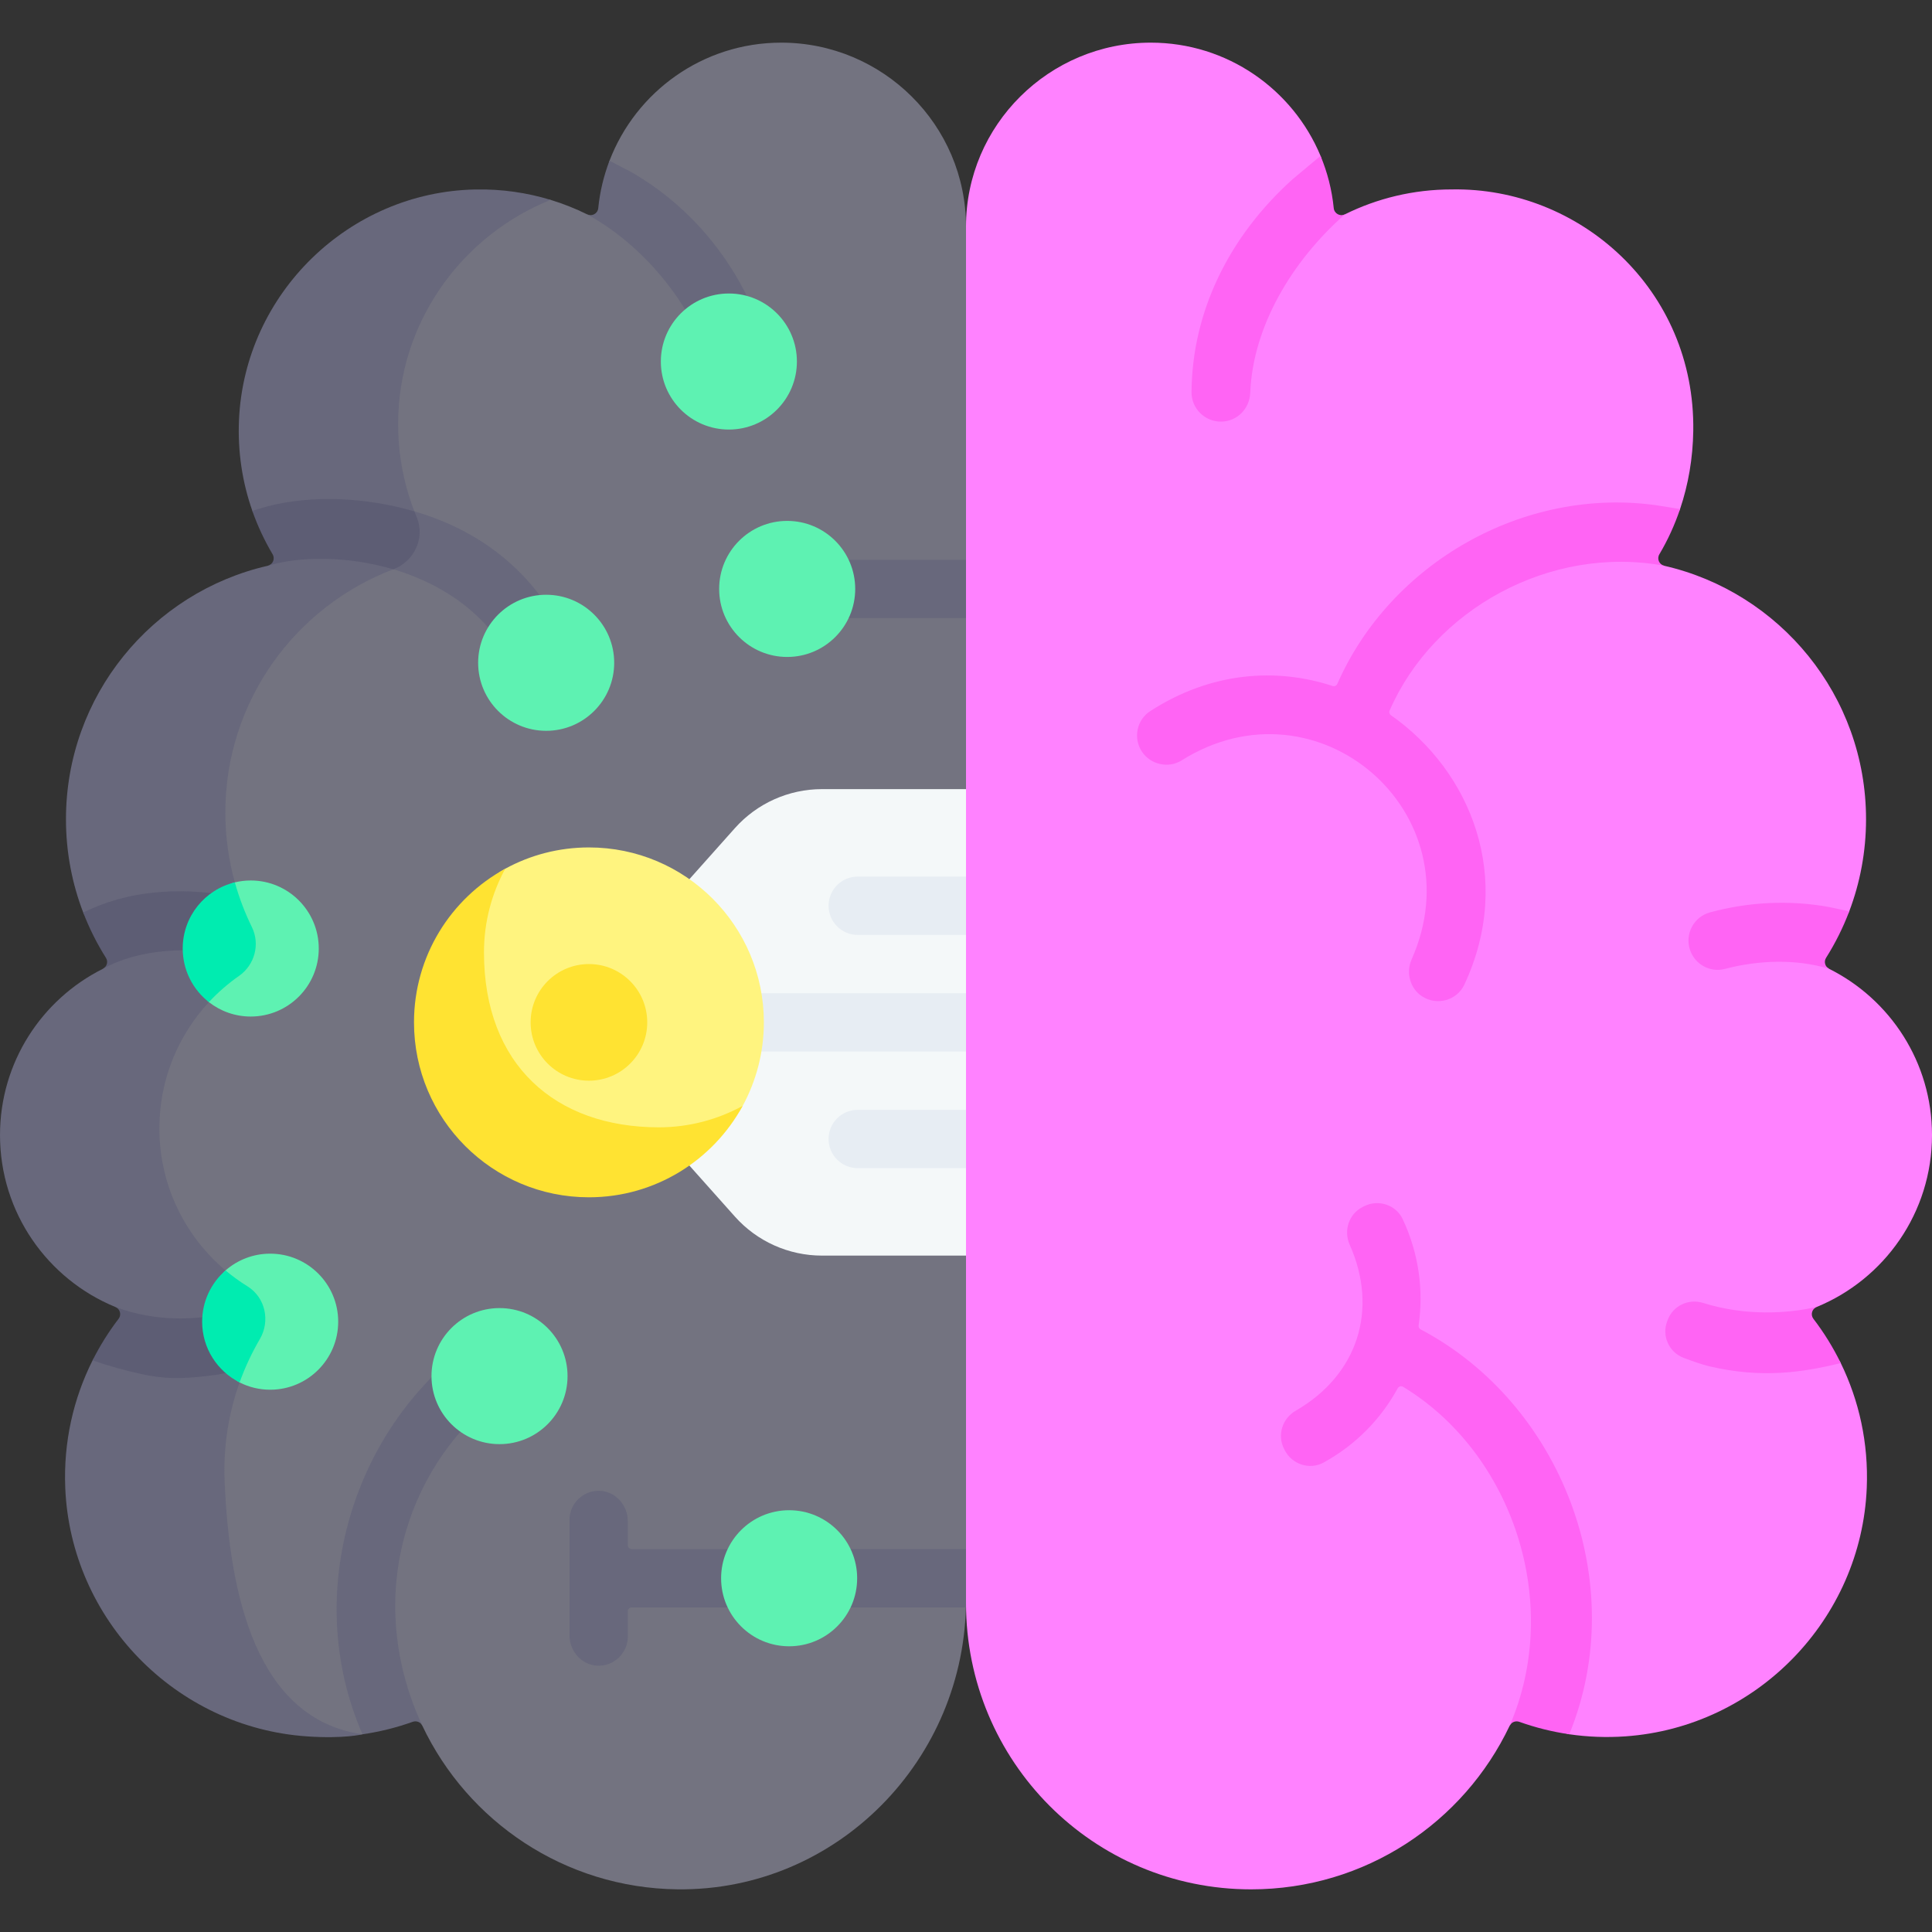
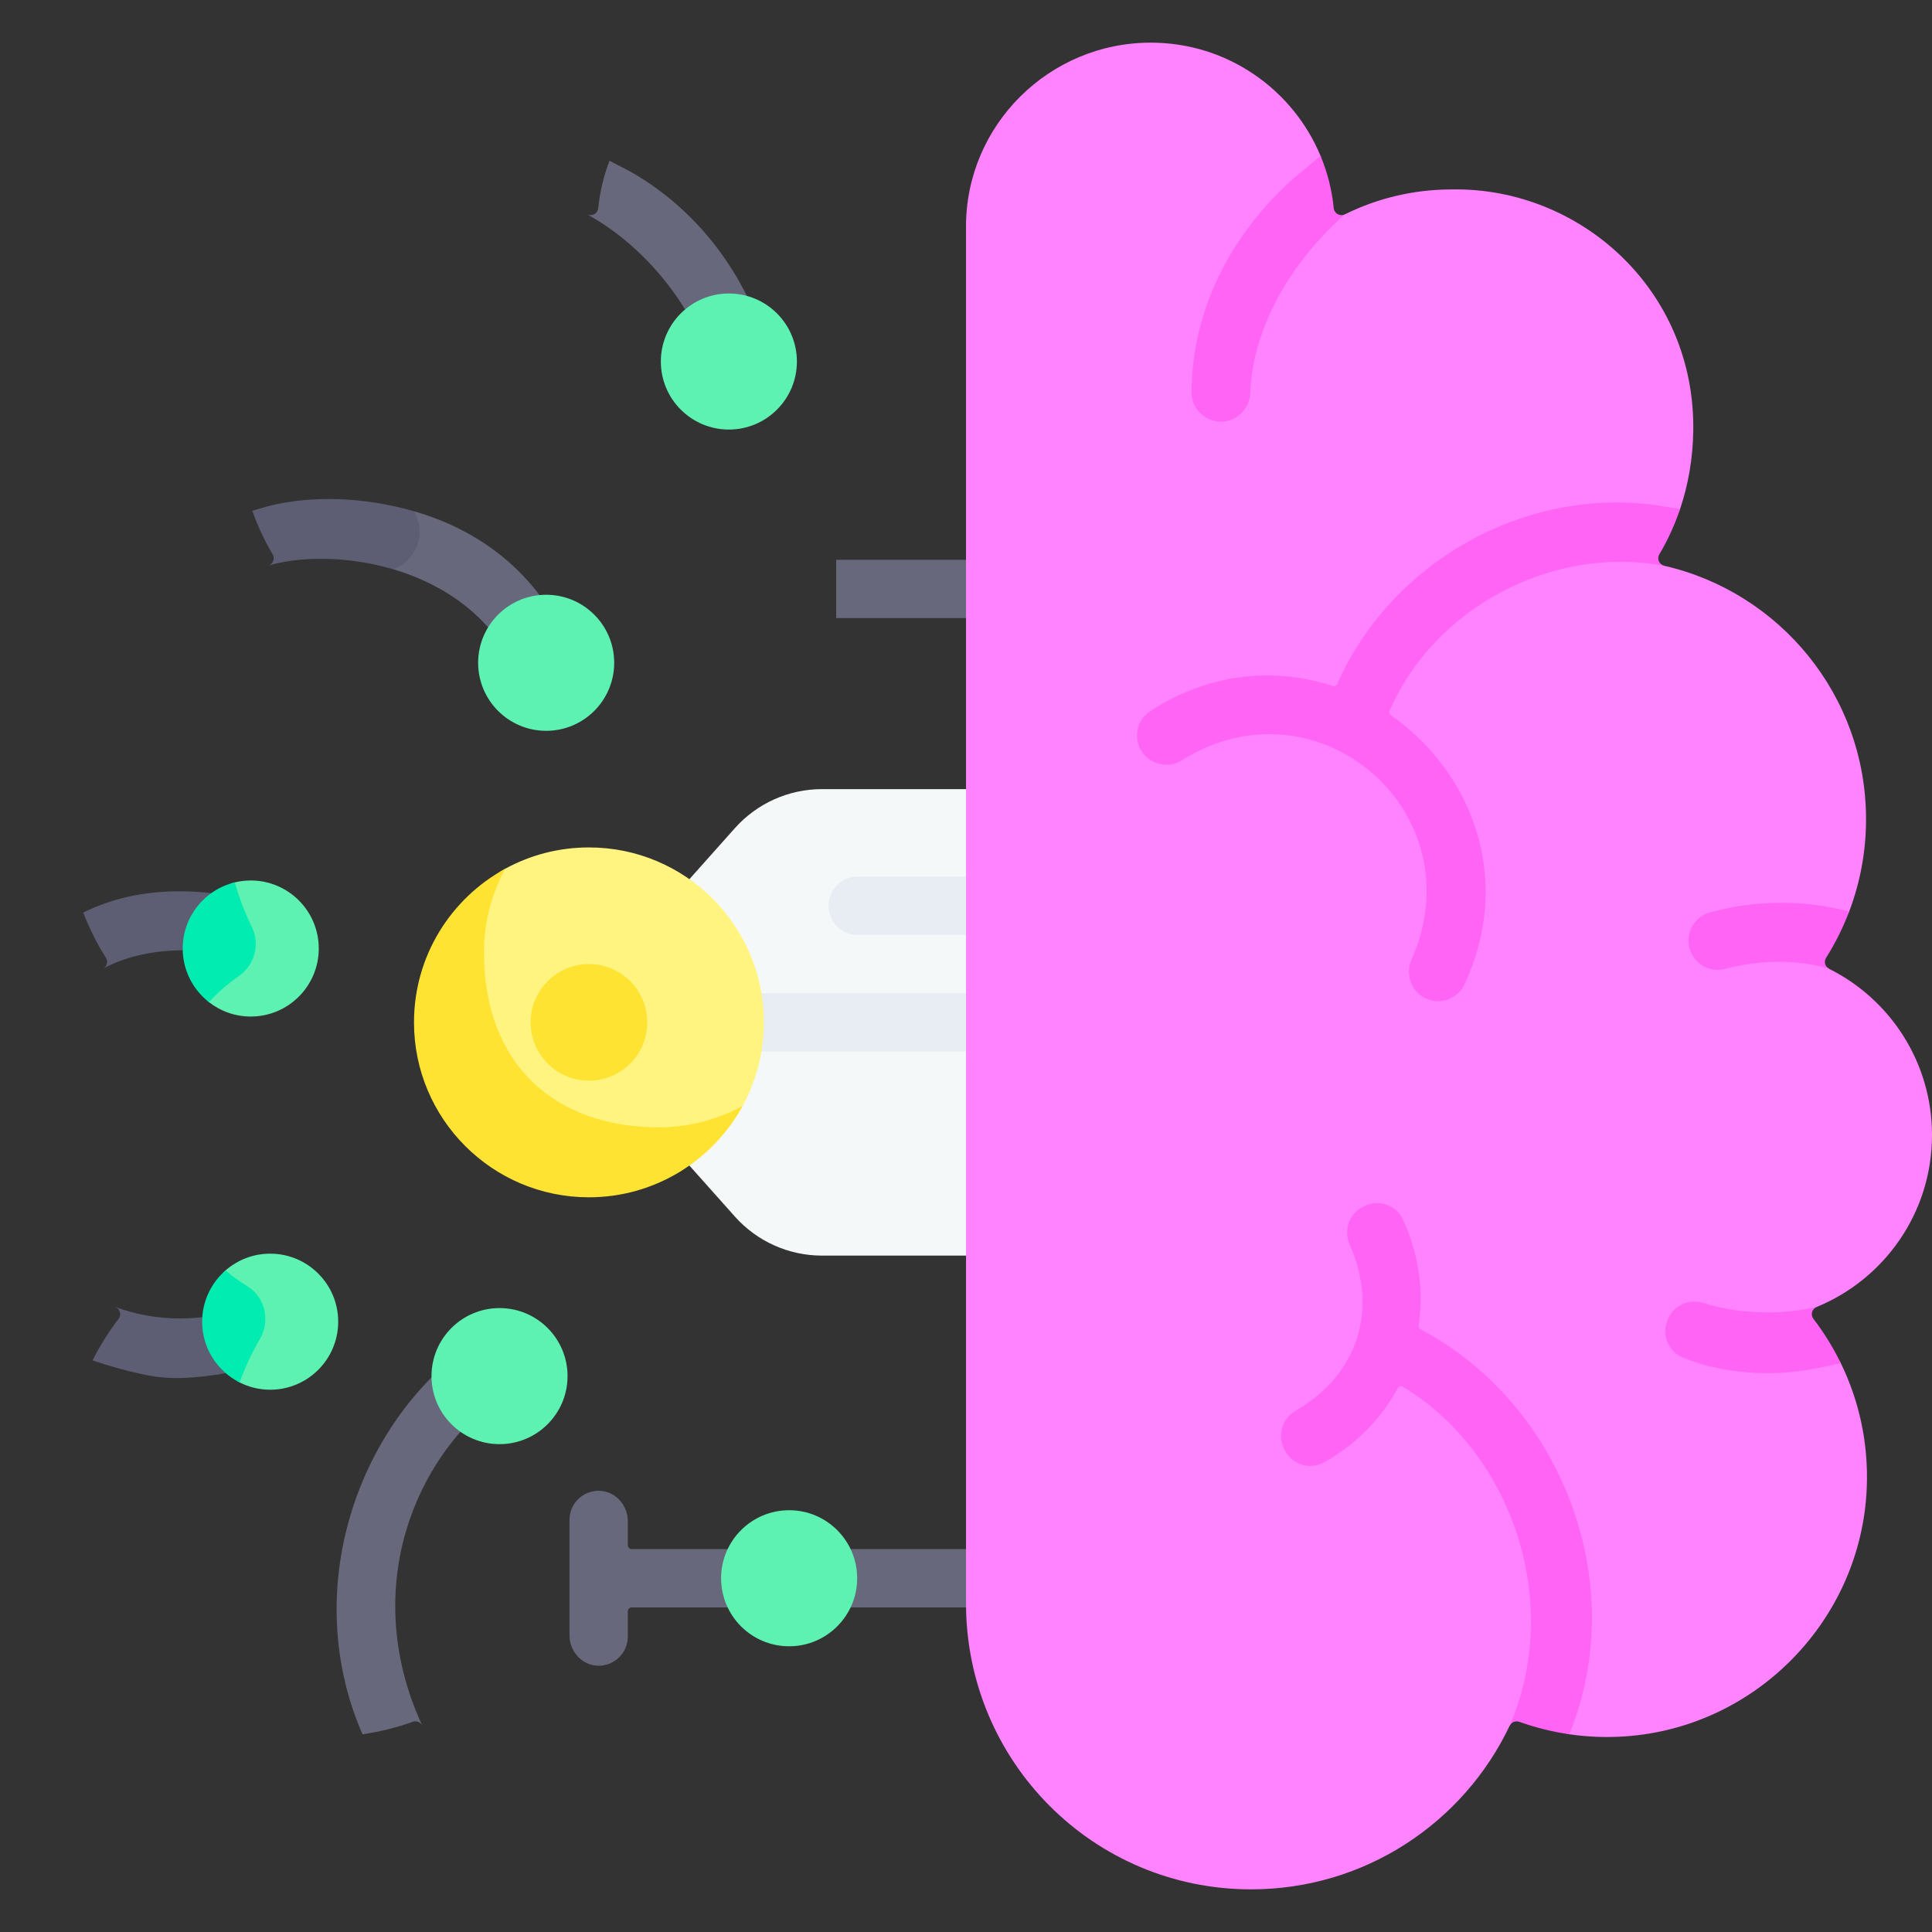
<svg xmlns="http://www.w3.org/2000/svg" id="Capa_1" enable-background="new 0 0 512 512" height="512" viewBox="0 0 512 512" width="512">
  <rect x="0" y="0" width="512" height="512" fill="#333333" stroke="none" />
  <g>
    <g>
-       <path d="m256 60.045c.002-.165 0 .165 0 0 0-26.92-22.047-48.743-48.967-48.743-20.774 0-38.501 13-45.515 31.306-1.518 3.961 6.081 11.239 5.645 15.619-.143 1.436-10.278-.785-11.572-1.425-3.09-1.528-6.321-2.812-9.667-3.832-6.281-1.915-60.099 20.699-61.614 54.18-.638 14.109-.834 32.882 6.313 43.736-32.038 5.931-54.095 28.332-54.095 62.088 0 14.331-1.562 35.003 5.922 46.029-17.278 7.645-19.863 21.692-19.863 41.801 0 21.6 7.61 37.311 26.96 43.945-12.427 12.848-17.966 30.008-17.228 47.871 1.439 34.857 33.146 57.386 42.676 62.337 10.324 5.363 21.072 4.649 21.072 4.649.736-.264 6.906-7.185 11.247-7.641 1.539-.161 4.497 5.129 4.615 5.38 12.033 25.372 37.712 42.983 67.573 43.347 42.278.516 76.498-34.418 76.498-76.699l5.151-4.545v-354.207z" fill="#737380" />
-       <path d="m96.067 459.605c-28.043-3.991-35.282-36.669-36.537-67.07-.381-9.218 1.052-18.047 3.967-26.176 2.426-6.765 5.878-13.046 10.171-18.645.82-1.07.386-2.62-.861-3.131-4.767-1.954-9.162-4.641-13.042-7.909-10.719-9.028-17.528-22.537-17.528-37.651 0-12.918 4.984-24.669 13.124-33.449 4.015-4.331 8.792-7.937 14.129-10.605 1.074-.537 1.468-1.888.827-2.903-3.527-5.587-6.266-11.712-8.078-18.23-1.638-5.889-2.522-12.101-2.522-18.513 0-29.458 18.522-54.59 44.522-64.452 2.905-1.102 5.864-2.009 8.941-2.714 1.36-.312 2.017-1.851 1.303-3.05-1.812-3.043-3.374-6.253-4.669-9.593-3.112-8.029-4.657-16.835-4.24-26.057 1.16-25.633 17.652-47.398 40.353-56.488-6.281-1.915-12.97-2.893-19.91-2.76-33.509.645-61.166 27.547-62.681 61.028-.384 8.492.898 16.633 3.533 24.138 1.417 4.036 16.098 1.973 18.254 5.594.714 1.199-12.82 8.656-14.18 8.967-30.619 7.021-53.463 34.418-53.463 67.167 0 8.718 1.623 17.056 4.576 24.733 1.623 4.218 12.289 1.097 14.67 4.869.641 1.015-8.398 9.507-9.473 10.044-16.156 8.077-27.253 24.765-27.253 44.055 0 20.584 12.635 38.206 30.57 45.559 1.247.511 12.235 6.588 11.415 7.657-2.634 3.434-15.499 2.601-17.457 6.501-5.07 10.099-7.738 21.611-7.235 33.793 1.439 34.857 29.207 63.428 64.011 65.841 9.899.688 14.763-.55 14.763-.55z" fill="#68687c" />
-     </g>
+       </g>
    <g>
      <path d="m267.902 209.127h-50.076c-8.811 0-17.203 3.761-23.067 10.337l-45.897 51.474 45.897 51.474c5.864 6.576 14.256 10.337 23.067 10.337h50.076z" fill="#f4f8f9" />
      <g>
        <path d="m267.902 247.759h-40.597c-4.267 0-7.726-3.459-7.726-7.726 0-4.267 3.459-7.726 7.726-7.726h40.597z" fill="#e7edf3" />
      </g>
      <g>
        <path d="m195.37 263.211h72.532v15.453h-72.532z" fill="#e7edf3" />
      </g>
      <g>
-         <path d="m267.902 309.569h-40.597c-4.267 0-7.726-3.459-7.726-7.726 0-4.267 3.459-7.726 7.726-7.726h40.597z" fill="#e7edf3" />
-       </g>
+         </g>
    </g>
    <g>
      <g>
        <path d="m104.238 150.872c14.772 4.378 29.01 14.295 34.475 32.365l14.226-6.034c-7.441-23.392-24.445-36.29-43.127-41.688l-7.133 7.495z" fill="#68687c" />
        <path d="m71.001 134.149c-1.045.265-4.134 1.228-4.134 1.228 1.409 4.018 3.217 7.855 5.377 11.512.714 1.199.058 2.738-1.303 3.05 8.267-2.511 20.981-2.709 33.297.934.038-.014-.038.014 0 0 5.549-2.094 8.491-8.322 6.205-13.795-.216-.517-.428-1.039-.631-1.562-13.011-3.761-26.944-4.37-38.811-1.367z" fill="#5d5d74" />
        <path d="m131.395 370.48-5.676-15.04c-31.836 22.161-46.044 66.674-29.652 104.165 4.591-.666 9.037-1.78 13.291-3.302 1.013-.363 2.109.07 2.571 1.042-15.312-32.923-4.915-67.587 19.466-86.865z" fill="#68687c" />
        <path d="m205.63 102.485c-3.853-24.139-17.989-45.386-38.691-57.077l-5.421-2.799c-1.518 3.961-2.539 8.168-2.975 12.549-.143 1.436-1.658 2.285-2.952 1.645 17.383 9.525 31.962 28.958 34.983 49.16z" fill="#68687c" />
        <g fill="#5d5d74">
          <path d="m60.958 253.063 1.883-15.338c-12.234-2.359-27.067-2.686-40.786 4.112 1.622 4.218 3.644 8.238 6.024 12.009.641 1.015.247 2.366-.827 2.903 9.714-5.385 22.886-5.892 33.706-3.686z" />
          <path d="m24.528 360.522c4.277 1.448 8.628 2.699 13.045 3.64 5.164 1.101 9.943 1.591 20.153.11 3.883-.595 10.217-2.627 14.16-3.764l-4.357-14.826c-13.676 5.125-26.398 4.579-36.958.68 1.247.511 1.681 2.061.861 3.131-2.635 3.435-4.946 7.129-6.904 11.029z" />
        </g>
      </g>
      <g>
        <path d="m221.599 148.346h39.662v15.453h-39.662z" fill="#68687c" />
      </g>
      <g>
        <path d="m216.853 410.527h46.27v15.453h-46.27z" fill="#68687c" />
      </g>
      <path d="m201.4 410.527h-33.996c-.569 0-1.03-.461-1.03-1.03v-6.372c0-4.231-3.26-7.92-7.489-8.047-4.376-.131-7.964 3.377-7.964 7.723v30.582c0 4.231 3.26 7.92 7.489 8.047 4.376.131 7.964-3.377 7.964-7.723v-6.696c0-.569.461-1.03 1.03-1.03h33.996z" fill="#68687c" />
    </g>
    <g>
      <path d="m202.431 270.938c0 8.001-2.049 15.567-5.618 22.136-7.85 14.451-38.329 17.307-40.741 17.307-25.603 0-35.991-13.84-35.991-39.443 0-2.641-.593-32.856 13.815-40.719 6.587-3.595 14.142-5.639 22.175-5.639 25.604-.001 46.36 20.755 46.36 46.358z" fill="#fff47f" />
      <g fill="#ffe332">
        <path d="m174.616 298.753c-27.486 0-46.358-16.603-46.358-46.358 0-8.033 2.044-15.588 5.639-22.176-14.408 7.863-24.183 23.149-24.183 40.719 0 25.603 20.755 46.358 46.358 46.358 17.57 0 32.878-9.814 40.741-24.222-6.587 3.595-14.164 5.679-22.197 5.679z" />
        <circle cx="156.072" cy="270.938" r="15.453" />
      </g>
    </g>
    <g>
      <g fill="#5ef2b2">
        <circle cx="193.159" cy="95.807" r="18.028" />
-         <circle cx="208.612" cy="156.072" r="18.028" />
        <circle cx="209.127" cy="418.254" r="18.028" />
        <circle cx="144.74" cy="175.646" r="18.028" />
      </g>
      <g>
        <path d="m84.475 251.364c0 9.957-8.071 18.028-18.028 18.028-4.181 0-8.028-1.429-11.086-3.818-4.225-3.299 8.455-14.528 8.455-14.528s-9.506-15.315-1.578-17.21c1.35-.323 2.76-.501 4.209-.501 9.956.001 18.028 8.073 18.028 18.029z" fill="#5ef2b2" />
        <path d="m63.334 258.633c4.165-2.909 5.65-8.394 3.413-12.956-1.846-3.763-3.364-7.731-4.508-11.84-7.926 1.896-13.82 9.02-13.82 17.527 0 5.776 2.718 10.911 6.942 14.211 2.397-2.584 5.075-4.919 7.973-6.942z" fill="#00ecb0" />
      </g>
      <path d="m89.626 350.262c0 9.957-8.071 18.028-18.028 18.028-2.917 0-5.663-.701-8.101-1.931-5.883-2.968.374-16.097.374-16.097s-7.897-10.282-4.105-13.587c3.168-2.761 7.3-4.441 11.832-4.441 9.956-.001 18.028 8.071 18.028 18.028z" fill="#5ef2b2" />
      <path d="m63.497 366.358c1.441-4.018 3.251-7.867 5.374-11.502 2.805-4.801 1.438-11.034-3.287-13.965-2.041-1.266-3.989-2.677-5.818-4.217-3.794 3.305-6.196 8.16-6.196 13.587-.001 7.045 4.038 13.131 9.927 16.097z" fill="#00ecb0" />
      <circle cx="132.378" cy="364.684" fill="#5ef2b2" r="18.028" />
    </g>
    <g>
      <path d="m256 60.045c0-26.92 22.047-48.743 48.967-48.743 20.279 0 37.652 12.387 44.993 30.006 1.806 4.335-4.344 10.778-4.115 15.659.219 4.68 9.27.474 10.565-.166 8.538-4.222 18.148-6.602 28.318-6.602 33.847-.612 64.569 26.479 64.005 64.006-.109 7.246-1.308 14.208-3.498 20.701-1.42 4.211-13.78 4.209-16.012 7.973-.71 1.198 10.472 6.749 11.829 7.06 30.621 7.019 53.468 34.417 53.468 67.167 0 8.596-1.578 16.823-4.453 24.412-1.643 4.336-11.585 2.751-14.026 6.618-.641 1.015 7.629 8.079 8.703 8.616 16.157 8.074 27.256 24.762 27.256 44.052 0 20.584-12.637 38.206-30.572 45.559-1.247.511-8.836 3.804-8.016 4.874 2.793 3.642 12.38 5.83 14.411 9.993 4.838 9.918 7.371 21.167 6.886 33.054-1.424 34.859-29.18 63.442-63.983 65.87-5.08.354-10.048.146-14.855-.555-4.57-.667-3.913-9.242-8.148-10.758-1.013-.363-7.203 7.555-7.664 8.527-12.17 25.613-38.26 43.329-68.503 43.329-41.875 0-75.554-33.946-75.554-75.822v-364.83z" fill="#ff82ff" />
      <g fill="#ff64f4">
        <path d="m353.455 55.156c-.485-4.863-1.688-9.512-3.495-13.848l-7.382 6.169c-16.924 15.215-26.665 35.205-26.809 56.443-.03 4.38 3.584 7.915 7.963 7.813 4.155-.097 7.424-3.447 7.588-7.6.693-17.596 11.044-34.937 25.091-47.334-1.296.642-2.813-.205-2.956-1.643z" />
        <path d="m483.919 253.847c2.441-3.867 4.506-7.995 6.15-12.331l-5.323-1.141c-10.416-1.904-21.352-1.381-31.617 1.431-4.249 1.164-6.645 5.669-5.284 9.859 1.262 3.885 5.331 6.146 9.28 5.104 8.858-2.338 18.905-2.696 27.62-.018-1.073-.538-1.467-1.889-.826-2.904z" />
        <path d="m481.428 346.363c-7.871 1.779-18.994 2.41-30.071-1.068-3.806-1.195-7.894.665-9.348 4.38l-.165.421c-1.524 3.892.433 8.272 4.343 9.751 2.433.92 4.851 1.768 6.701 2.218 14.022 3.303 24.895 1.631 34.936-.835-2.031-4.163-4.463-8.094-7.256-11.736-.821-1.069-.387-2.619.86-3.131z" />
        <path d="m439.748 146.894c2.232-3.764 4.068-7.779 5.488-11.989l-6.112-.982c-35.339-5.022-70.705 15.369-84.716 47.311-.213.485-.75.724-1.253.559-15.018-4.922-32.293-3.717-48.332 6.662-3.611 2.337-4.574 7.215-2.173 10.783l.009.013c2.276 3.381 7.008 4.446 10.458 2.276 36.027-22.656 78.253 13.854 60.975 52.731-1.54 3.466-.435 7.677 2.736 9.758 3.99 2.618 9.294 1.09 11.248-3.1 13.239-28.38 1.64-56.594-19.45-71.362-.401-.281-.557-.803-.362-1.252 11.659-26.773 42.522-43.953 72.789-38.366-1.357-.31-2.016-1.845-1.305-3.042z" />
        <path d="m375.951 351.258c1.342-9.289.068-19.052-4.216-28.158-1.806-3.838-6.492-5.346-10.271-3.419l-.358.183c-3.651 1.862-5.091 6.252-3.422 9.996 7.699 17.263 2.09 34.545-14.292 43.992-3.553 2.049-4.968 6.449-3.107 10.104l.179.351c1.924 3.777 6.602 5.318 10.317 3.276 8.59-4.723 15.236-11.63 19.619-19.66.282-.517.935-.707 1.439-.402 29.033 17.603 42.311 57.377 28.219 89.847.462-.972 1.569-1.428 2.582-1.065 4.235 1.515 8.661 2.629 13.231 3.296 16.418-40.151-2.196-87.693-39.388-107.295-.384-.202-.594-.617-.532-1.046z" />
      </g>
    </g>
  </g>
</svg>